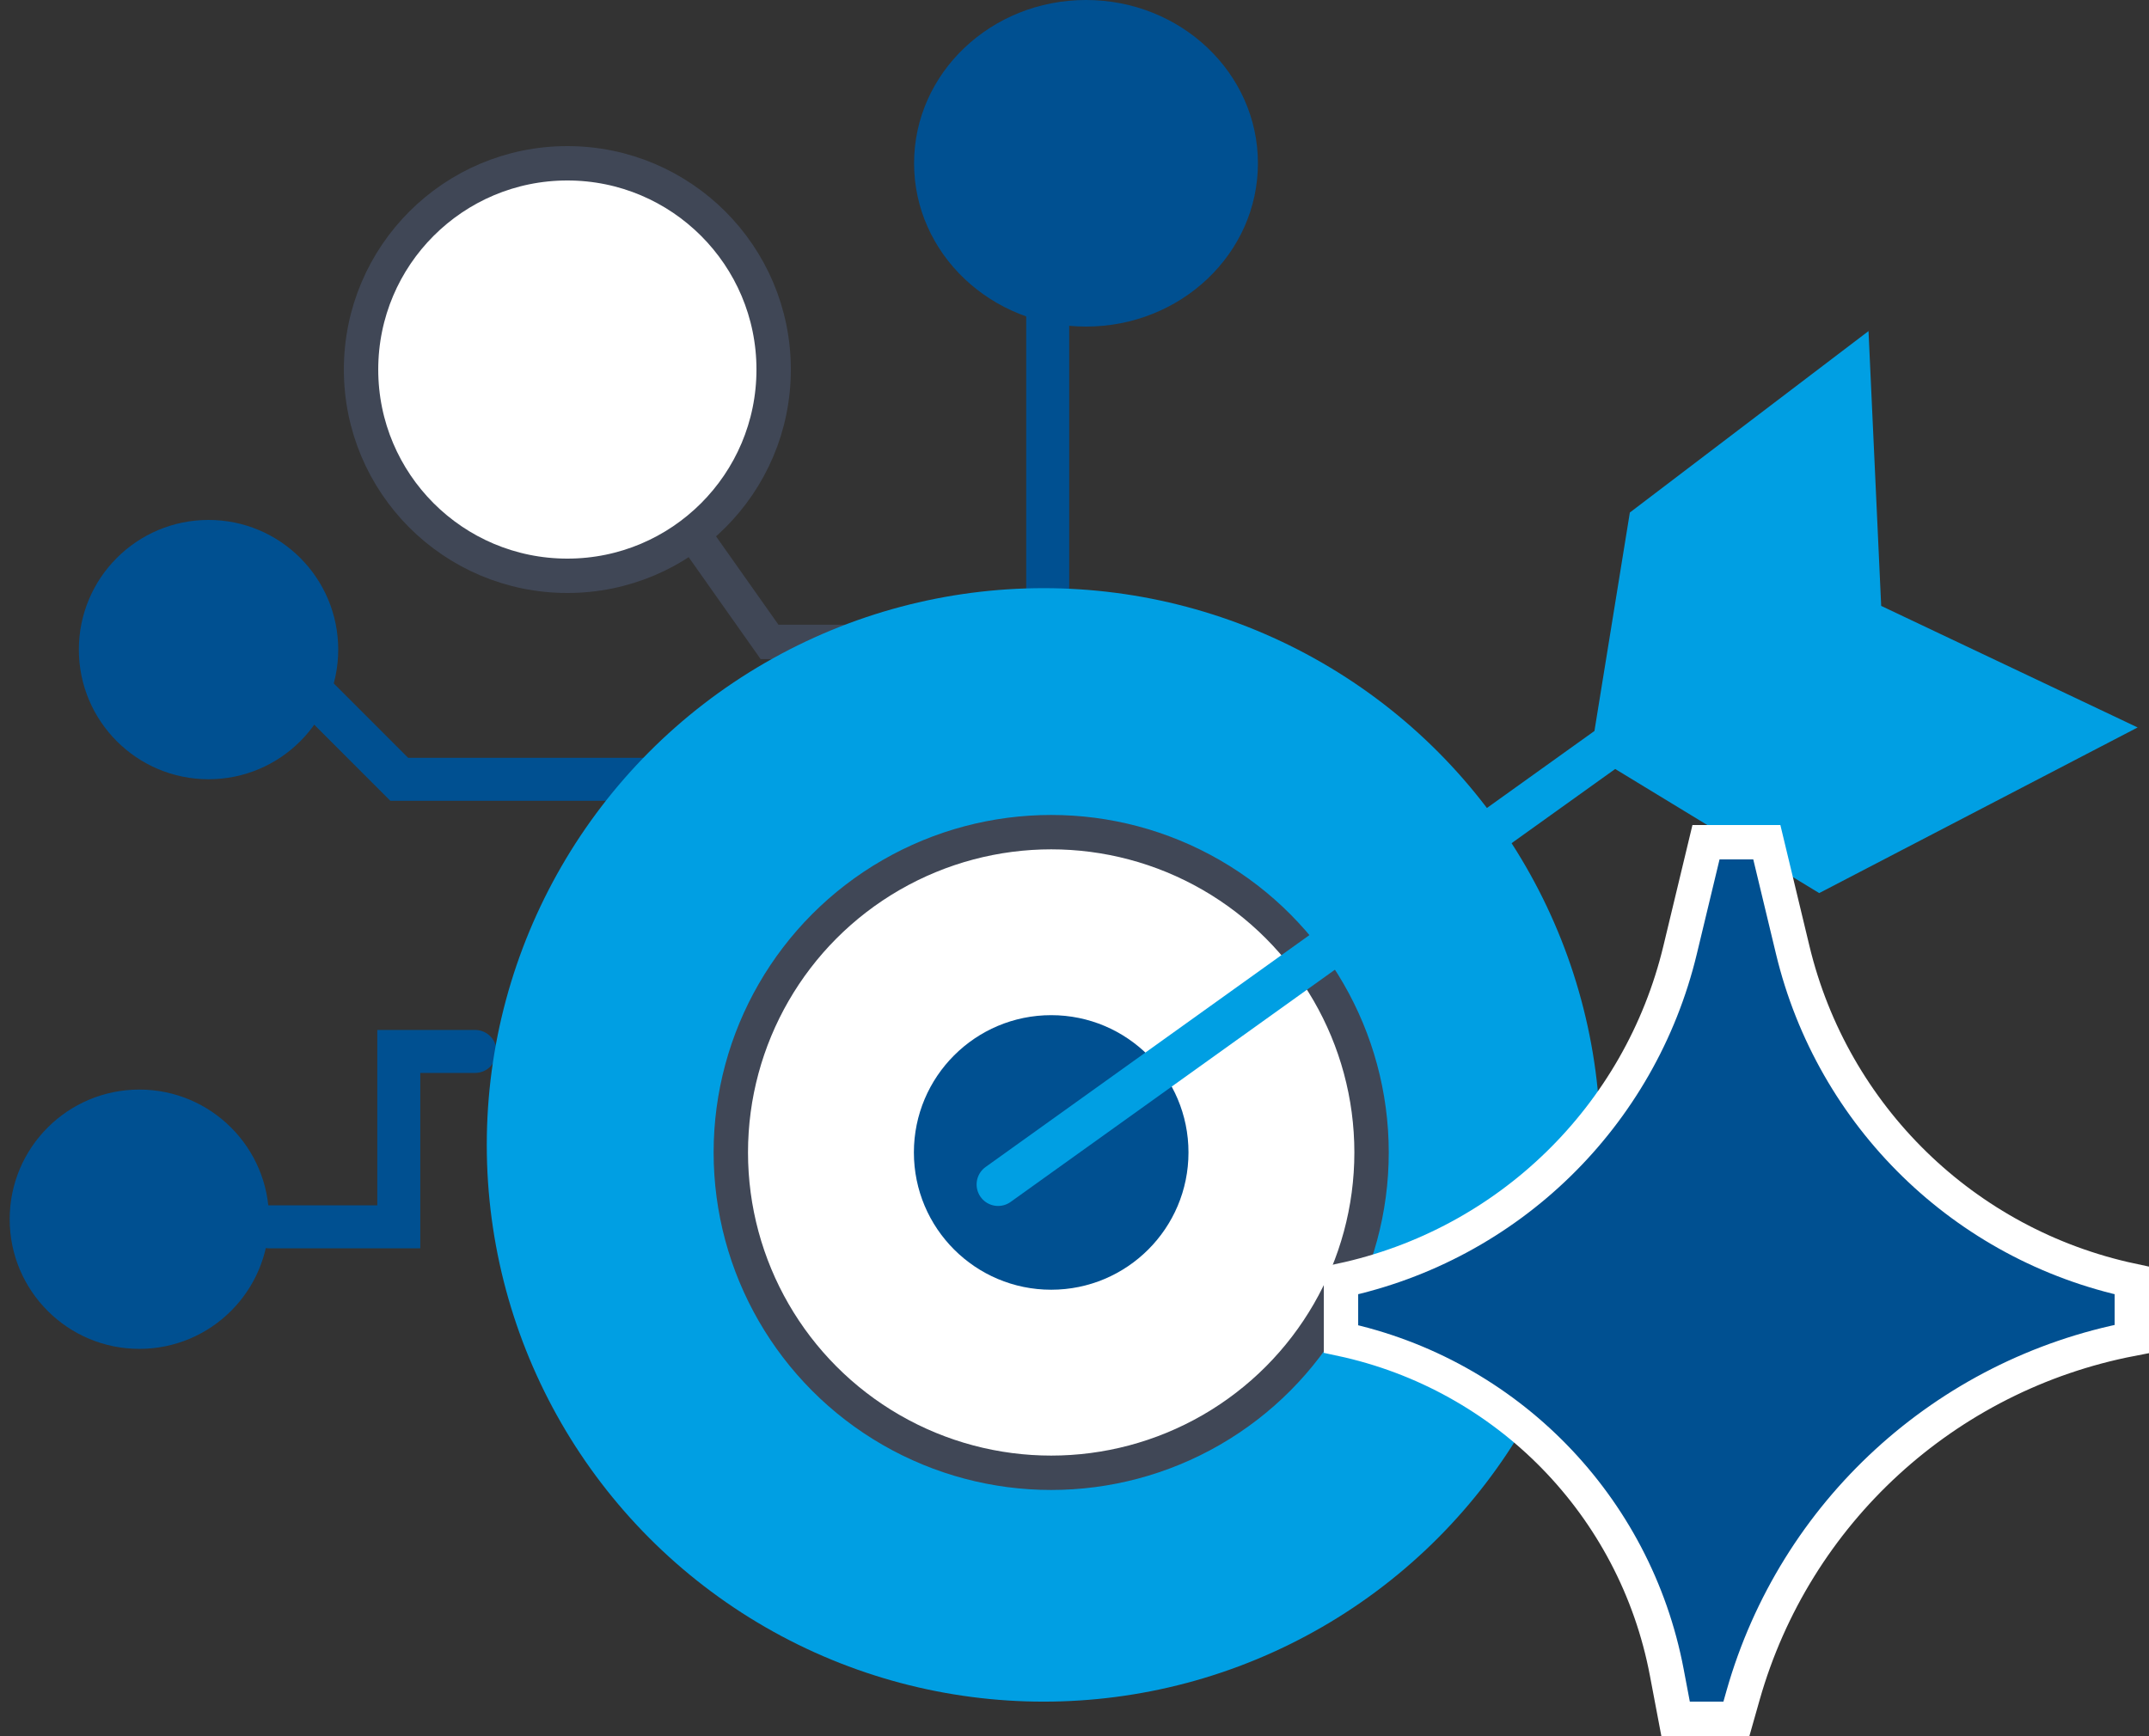
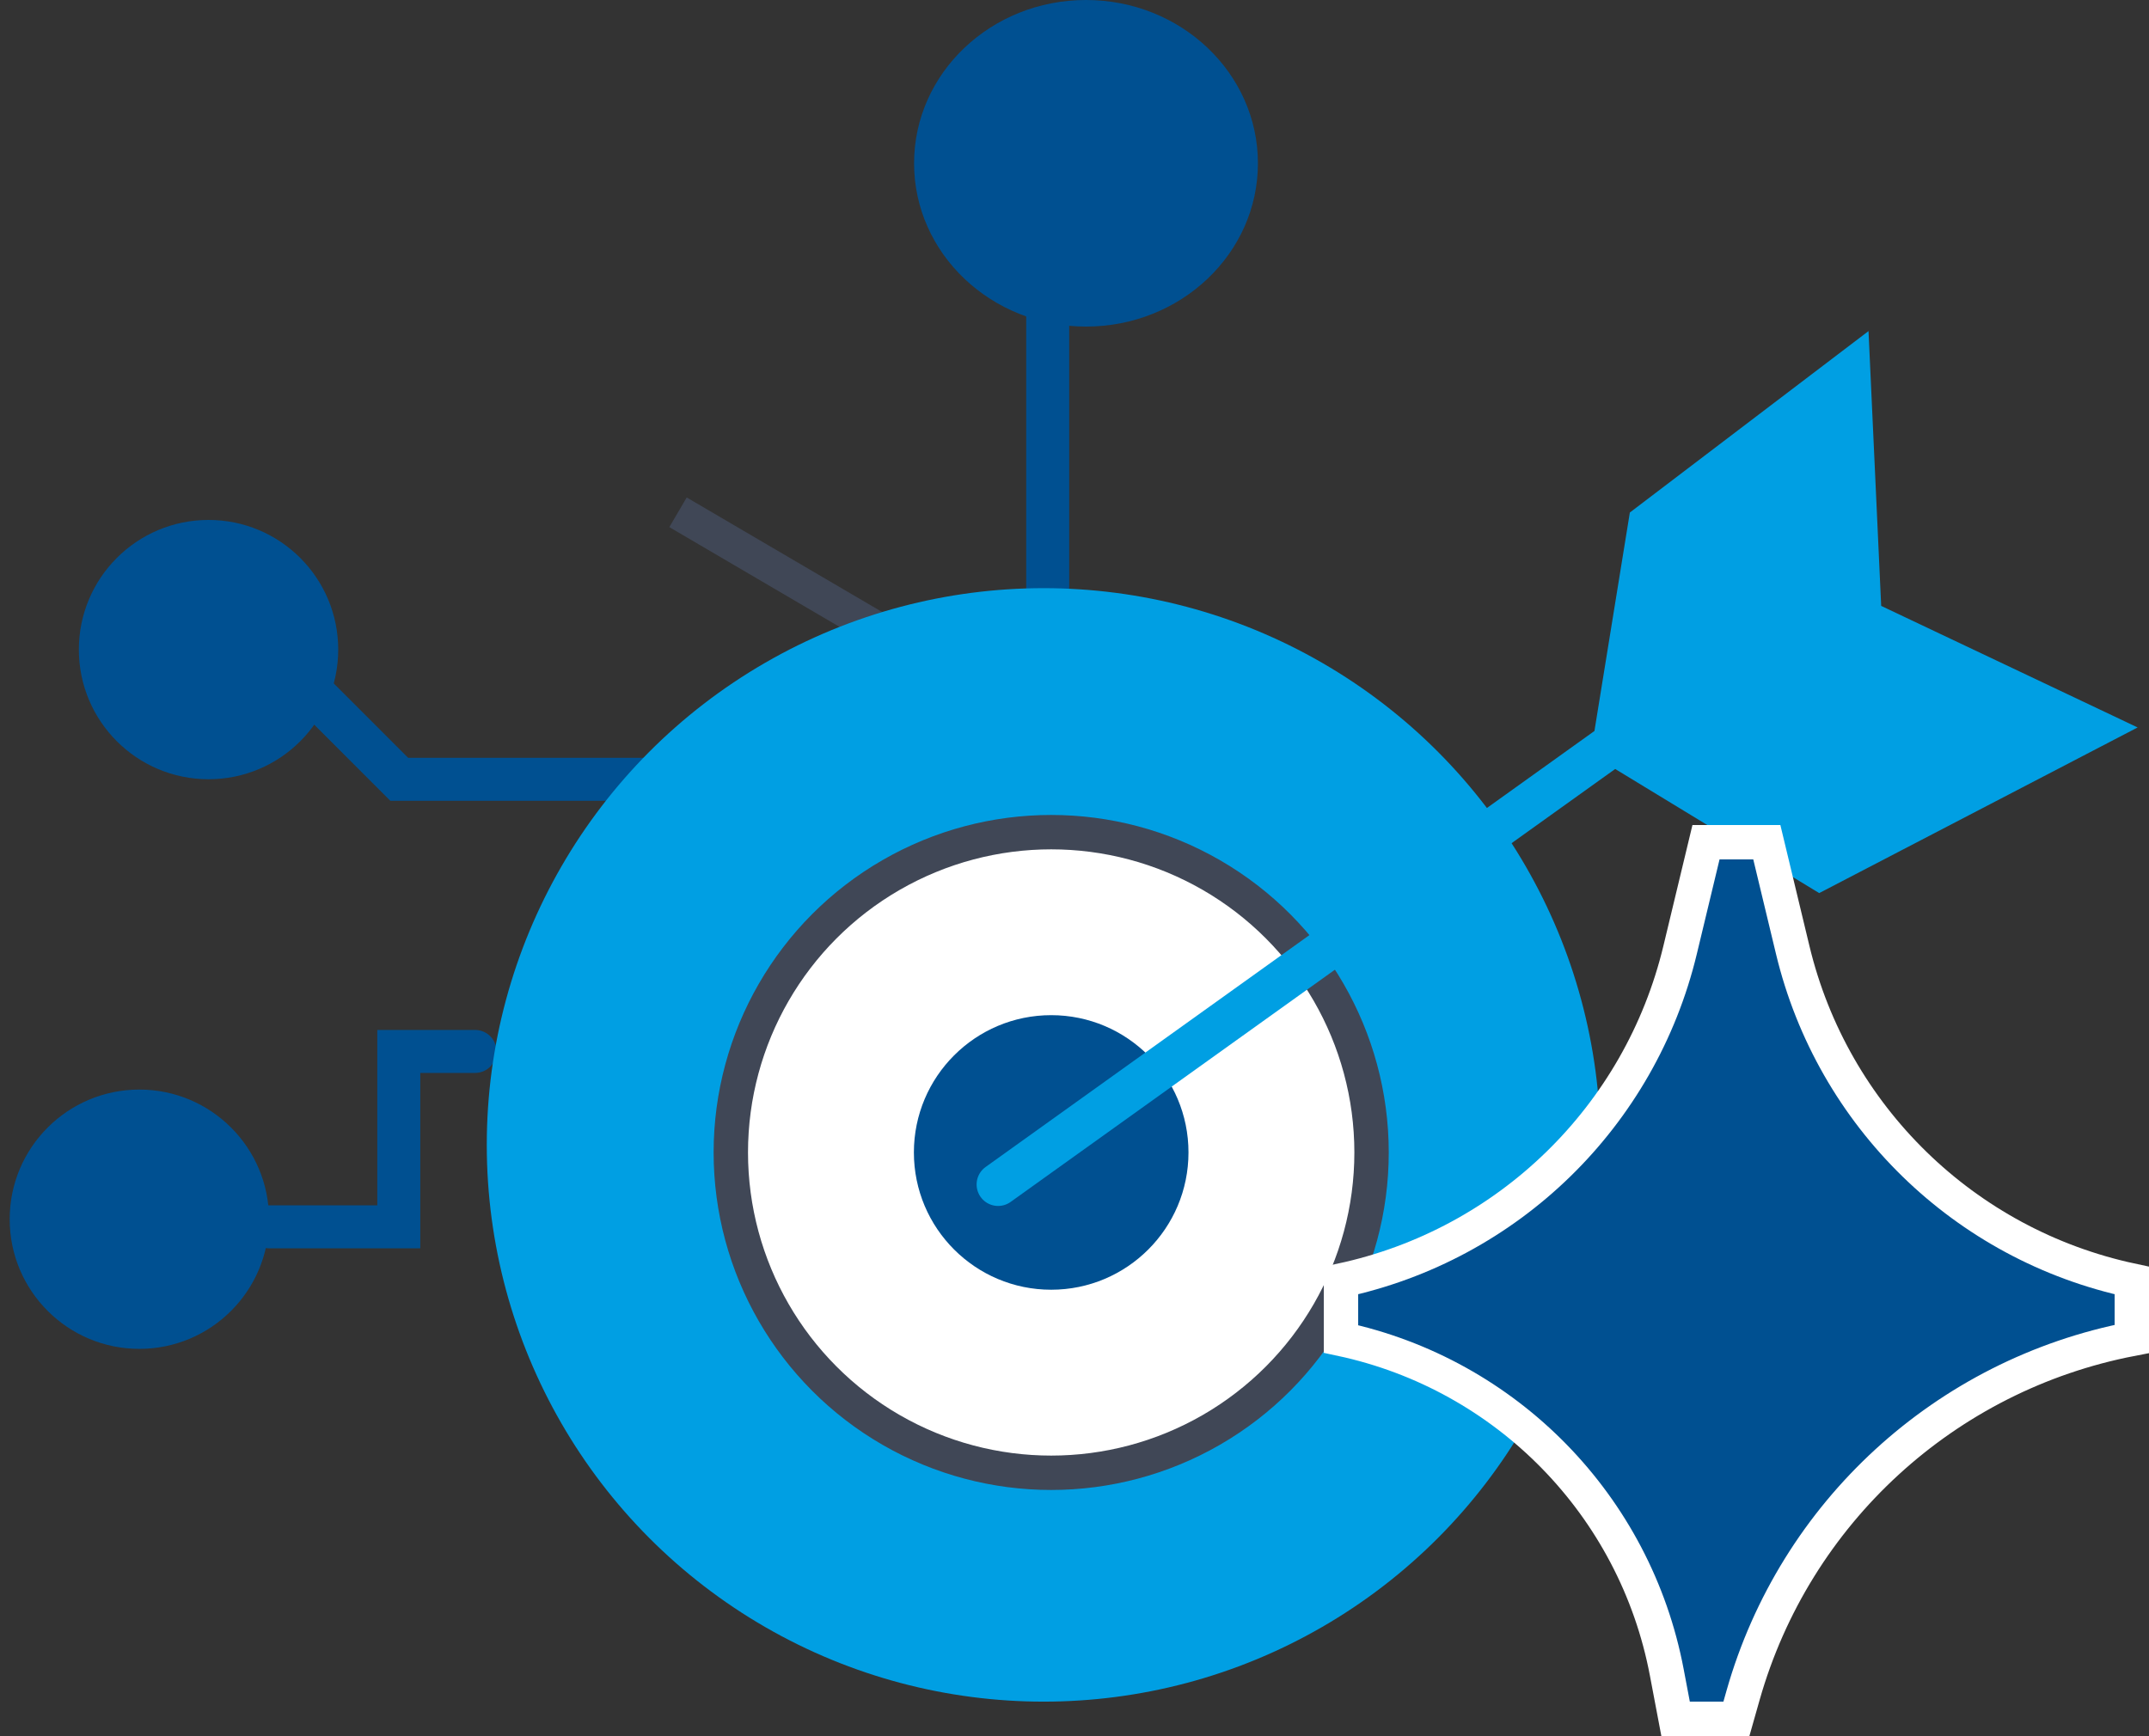
<svg xmlns="http://www.w3.org/2000/svg" width="125" height="101" viewBox="0 0 125 101" fill="none">
  <rect x="0" y="0" width="125" height="101" fill="#333333" stroke="none" />
-   <path d="M52.306 37.348H44.763L39.438 29.805" stroke="#404756" stroke-width="2" />
-   <circle cx="33.001" cy="21.5" r="12" fill="white" stroke="#404756" stroke-width="2" />
+   <path d="M52.306 37.348L39.438 29.805" stroke="#404756" stroke-width="2" />
  <path d="M38.751 45.339H23.222L17.454 39.57" stroke="#005091" stroke-width="2.5" stroke-linecap="round" />
  <ellipse cx="12.13" cy="37.793" rx="7.543" ry="7.543" fill="#005091" />
  <path d="M60.942 35.495V18.19L58.724 12.422" stroke="#005091" stroke-width="2.5" stroke-linecap="round" />
  <ellipse cx="9.5" cy="10" rx="9.5" ry="10" transform="matrix(0 1 1 0 53.169 0)" fill="#005091" />
  <path d="M27.633 61.172H23.196V71.377H15.653" stroke="#005091" stroke-width="2.5" stroke-linecap="round" />
  <ellipse cx="8.106" cy="70.934" rx="7.543" ry="7.543" fill="#005091" />
  <ellipse cx="60.703" cy="66.61" rx="32.389" ry="32.391" fill="#009FE3" />
  <ellipse cx="60.703" cy="66.609" rx="6.655" ry="6.656" fill="#EBF1F7" stroke="black" stroke-width="2.143" />
  <ellipse cx="61.144" cy="67.05" rx="18.635" ry="18.636" fill="white" stroke="#404756" stroke-width="2" />
  <ellipse cx="61.144" cy="67.049" rx="7.986" ry="7.987" fill="#005091" />
  <path d="M95.957 30.511L93.894 43.242L105.864 50.526L121.531 42.375L108.208 36.059L107.546 21.699L95.957 30.511Z" fill="#009FE3" />
  <path d="M58.056 68.912L93.894 43.242M93.894 43.242L95.957 30.511L107.546 21.699L108.208 36.059L121.531 42.375L105.864 50.526L93.894 43.242Z" stroke="#009FE3" stroke-width="2.5" stroke-linecap="round" />
  <path d="M101.001 100H97.463L96.951 97.298C95.117 87.606 87.648 79.96 78.001 77.9V74.5C87.731 72.422 95.403 64.942 97.726 55.268L99.232 49H102.77L104.276 55.268C106.599 64.942 114.271 72.422 124.001 74.5V77.9C113.153 79.985 104.406 88.005 101.389 98.631L101.001 100Z" fill="#005091" stroke="white" stroke-width="2" />
</svg>